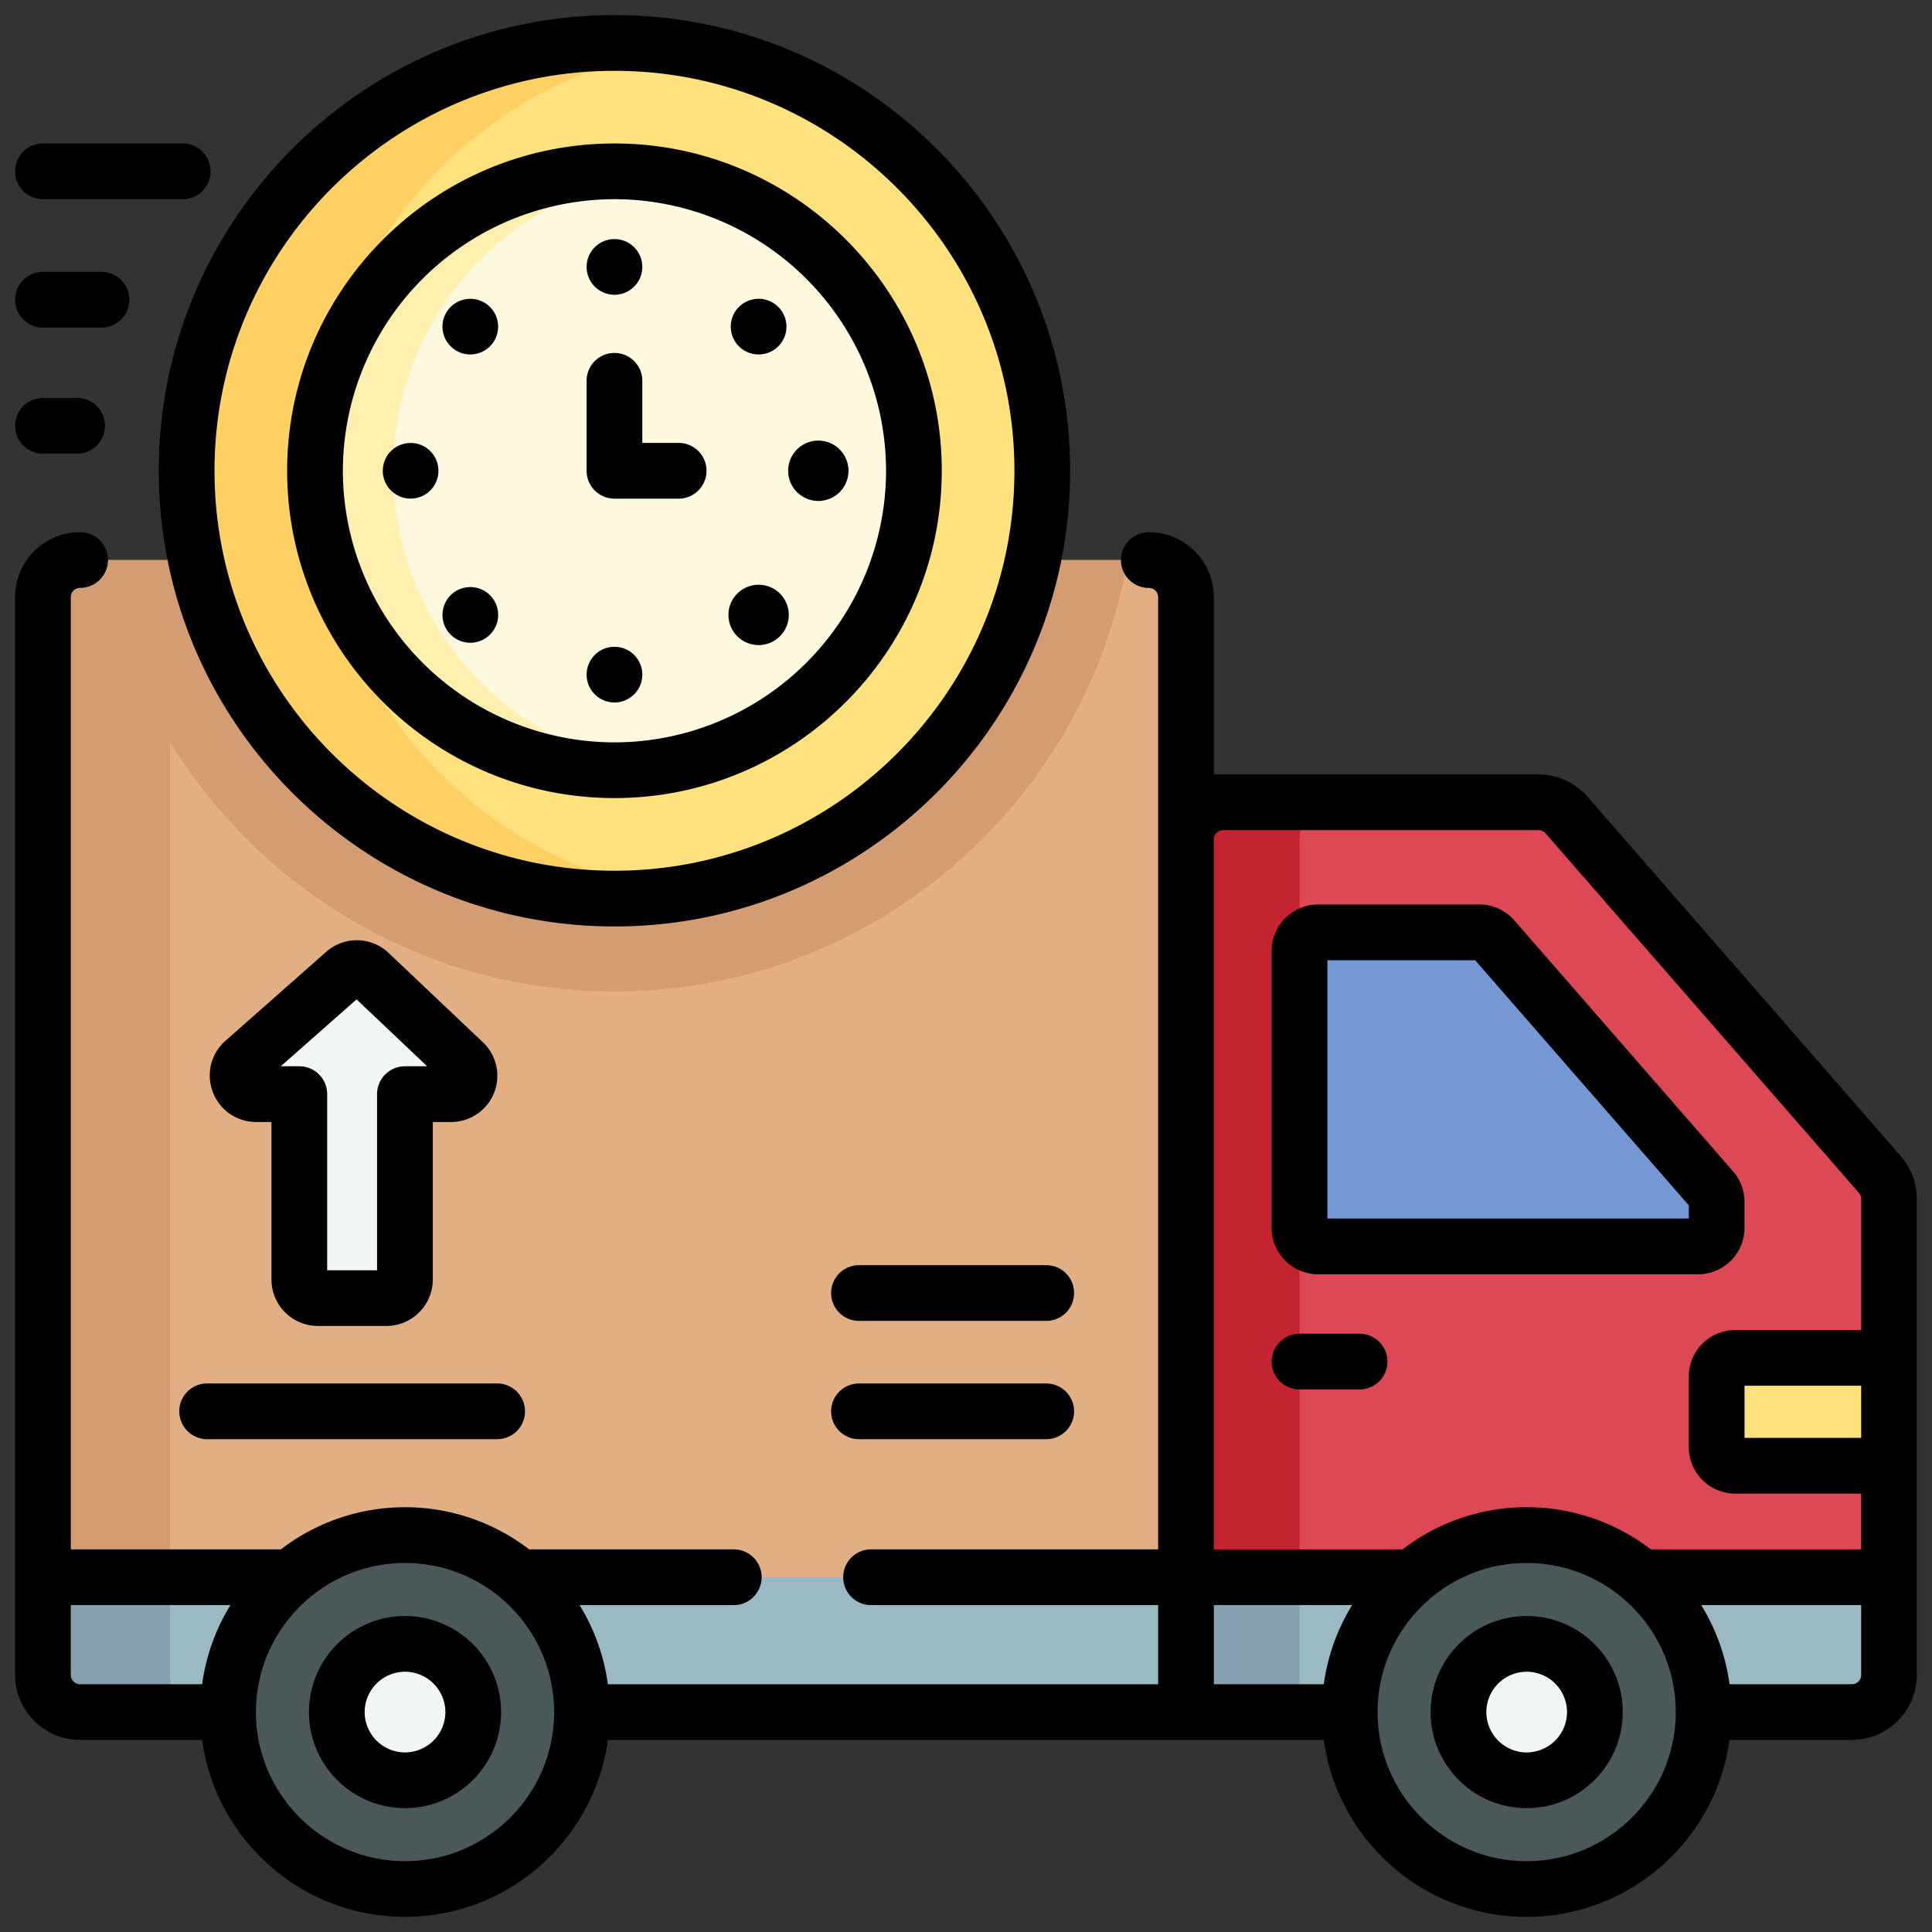
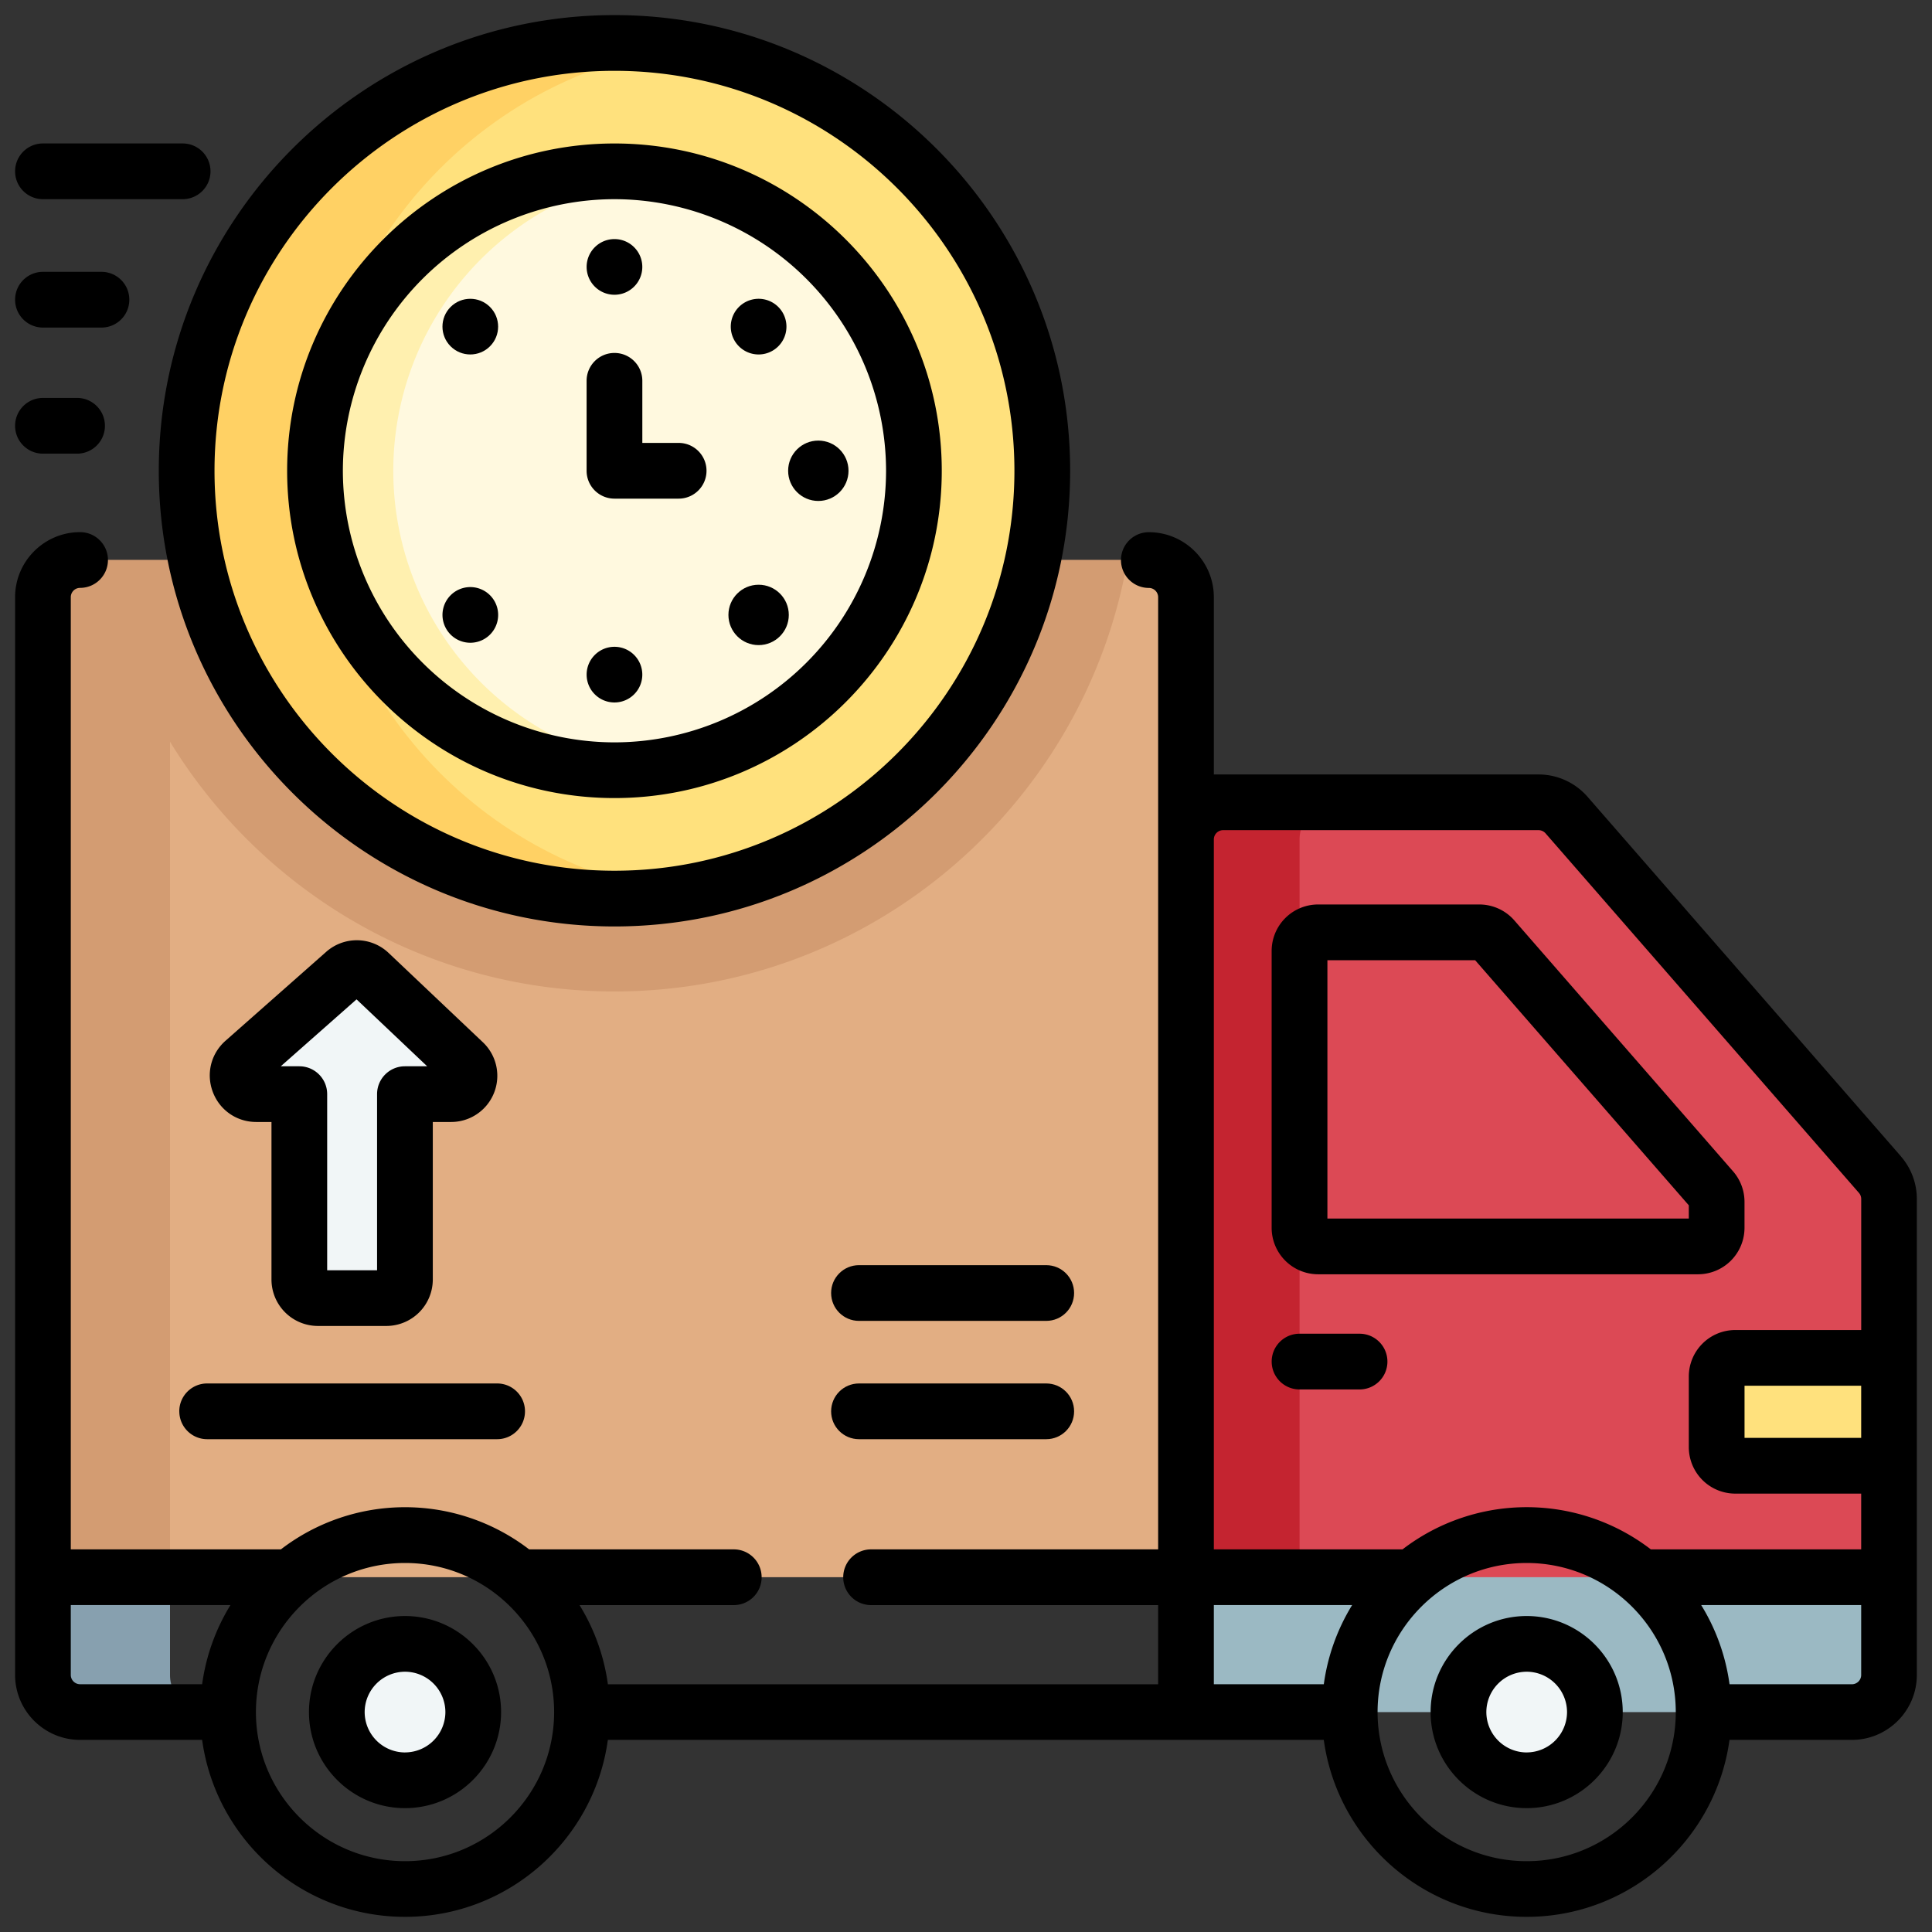
<svg xmlns="http://www.w3.org/2000/svg" xmlns:xlink="http://www.w3.org/1999/xlink" width="64" height="64">
  <rect width="100%" height="100%" fill="#333333" stroke="none" />
-   <path d="M1.423 50.396v5.089a1.23 1.23 0 0 0 1.23 1.23h36.634v-6.32H1.423z" fill="#9bb9c3" />
  <path d="M5.632 55.485v-5.089H1.423v5.089a1.23 1.23 0 0 0 1.23 1.23h4.209a1.23 1.23 0 0 1-1.23-1.23z" fill="#87a0af" />
  <path d="M1.423 52.247h37.864l3.14-16.159-3.14-9.509v-6.795a1.23 1.23 0 0 0-1.23-1.23H2.653a1.23 1.23 0 0 0-1.23 1.23v32.464z" fill="#e2ae83" />
  <path d="M2.653 18.552a1.23 1.23 0 0 0-1.23 1.231v32.464h4.209V24.57c3.033 4.958 8.498 8.273 14.723 8.273 8.503 0 15.587-6.184 16.994-14.291H2.653h0z" fill="#d39c72" />
  <use xlink:href="#B" fill="#495959" />
  <use xlink:href="#C" fill="#f1f6f7" />
  <path d="M39.287 50.396v6.32h22.06a1.23 1.23 0 0 0 1.23-1.23v-5.089h-23.29z" fill="#9bb9c3" />
-   <path fill="#87a0af" d="M39.287 50.396h3.762v6.32h-3.762z" />
  <path d="M62.274 38.91L51.893 27a1.23 1.23 0 0 0-.928-.422H40.517a1.23 1.23 0 0 0-1.23 1.23v24.438h23.29V39.719a1.23 1.23 0 0 0-.303-.809h0z" fill="#dc4955" />
  <path d="M44.28 26.578h-3.762a1.23 1.23 0 0 0-1.23 1.23v24.438h3.762V27.808a1.23 1.23 0 0 1 1.23-1.23z" fill="#c42430" />
-   <path d="M43.049 40.674V31.5c0-.34.276-.615.615-.615h5.342c.178 0 .347.077.464.211l7.246 8.313c.098.112.151.256.151.404v.861c0 .34-.276.615-.615.615H43.664c-.34 0-.615-.276-.615-.615h0z" fill="#7398d4" />
  <use xlink:href="#B" x="37.156" fill="#495959" />
  <use xlink:href="#C" x="37.156" fill="#f1f6f7" />
  <path d="M57.482 48.555h5.095v-3.573h-5.095c-.34 0-.615.276-.615.615v2.343c0 .34.275.615.615.615z" fill="#ffe17d" />
  <path d="M10.53 43.001h2.269c.34 0 .615-.276.615-.615v-6.142h1.509c.556 0 .827-.679.423-1.062l-3.104-2.941c-.231-.219-.592-.225-.83-.015l-3.33 2.941c-.425.375-.159 1.076.407 1.076h1.427v6.142c0 .34.276.615.615.615h0z" fill="#f1f6f7" />
  <path d="M20.355 29.767c-7.827 0-14.172-6.345-14.172-14.172S12.528 1.423 20.355 1.423s14.172 6.345 14.172 14.172-6.345 14.172-14.172 14.172z" fill="#ffe17d" />
  <path d="M10.435 15.595c0-7.104 5.228-12.987 12.046-14.013-.694-.104-1.404-.159-2.126-.159-7.827 0-14.172 6.345-14.172 14.172s6.345 14.172 14.172 14.172c.723 0 1.433-.055 2.126-.159-6.818-1.026-12.046-6.909-12.046-14.013z" fill="#ffd164" />
  <path d="M20.355 5.675a9.92 9.92 0 0 0 0 19.839 9.92 9.92 0 0 0 0-19.839z" fill="#fff9df" />
  <path d="M13.028 15.595a9.92 9.92 0 0 1 8.623-9.832c-.425-.055-.857-.087-1.297-.087a9.92 9.92 0 0 0 0 19.839c.44 0 .872-.032 1.297-.087a9.92 9.92 0 0 1-8.623-9.832z" fill="#fff0af" />
  <g fill="#000">
    <path d="M13.417 53.533c-1.755 0-3.182 1.428-3.182 3.182s1.428 3.182 3.182 3.182 3.182-1.428 3.182-3.182-1.428-3.182-3.182-3.182zm0 4.519a1.34 1.34 0 0 1-1.337-1.337 1.34 1.34 0 0 1 1.337-1.337 1.34 1.34 0 0 1 1.337 1.336 1.34 1.34 0 0 1-1.337 1.337h0zM62.97 38.304L52.588 26.393c-.409-.469-1.001-.738-1.623-.738H40.21v-5.872c0-1.187-.966-2.153-2.153-2.153-.51 0-.923.413-.923.923s.413.923.923.923c.17 0 .308.138.308.308v31.541h-9.509c-.51 0-.923.413-.923.923s.413.923.923.923h9.509v2.623H20.137c-.13-.951-.456-1.84-.939-2.623h5.109c.51 0 .923-.413.923-.923s-.413-.923-.923-.923h-6.779a6.75 6.75 0 0 0-8.223 0h-6.96V19.782c0-.17.138-.308.308-.308.51 0 .923-.413.923-.923s-.413-.923-.923-.923c-1.187 0-2.153.966-2.153 2.153v35.702c0 1.187.966 2.153 2.153 2.153h4.043c.452 3.306 3.292 5.862 6.72 5.862s6.268-2.556 6.72-5.862h23.716c.452 3.306 3.292 5.862 6.72 5.862s6.268-2.556 6.72-5.862h4.053c1.187 0 2.153-.966 2.153-2.153V39.719c0-.52-.188-1.023-.53-1.415h0zM6.697 55.792H2.653c-.17 0-.308-.138-.308-.308v-2.315h5.29a6.74 6.74 0 0 0-.939 2.623zm6.72 5.862c-2.723 0-4.939-2.216-4.939-4.939s2.216-4.939 4.939-4.939 4.939 2.216 4.939 4.939-2.216 4.939-4.939 4.939zm30.436-5.862H40.21v-2.623h4.582a6.74 6.74 0 0 0-.939 2.623zm6.72 5.862c-2.723 0-4.939-2.216-4.939-4.939s2.216-4.939 4.939-4.939 4.939 2.216 4.939 4.939-2.216 4.939-4.939 4.939zm11.081-6.169c0 .17-.138.308-.308.308h-4.053c-.13-.951-.456-1.84-.939-2.623h5.3v2.315zm0-7.853H57.79v-1.728h3.864v1.728zm0-3.573h-4.172a1.54 1.54 0 0 0-1.538 1.538v2.343a1.54 1.54 0 0 0 1.538 1.538h4.172v1.846h-6.969a6.75 6.75 0 0 0-8.223 0H40.21V27.808c0-.17.138-.308.308-.308h10.448c.089 0 .173.039.232.105l10.381 11.91h0c.049.056.076.128.076.202v4.34zm-17.99-1.847h12.587a1.54 1.54 0 0 0 1.538-1.538v-.861a1.54 1.54 0 0 0-.379-1.011l-7.246-8.313a1.54 1.54 0 0 0-1.159-.527h-5.342a1.54 1.54 0 0 0-1.538 1.538v9.174a1.54 1.54 0 0 0 1.538 1.538h0zm.308-10.404h4.894l7.078 8.12v.438H43.972v-8.558h0zm-.923 14.219h1.988c.51 0 .923-.413.923-.923s-.413-.923-.923-.923h-1.988c-.51 0-.923.413-.923.923s.413.923.923.923zm7.524 7.506c-1.755 0-3.182 1.428-3.182 3.182s1.428 3.182 3.182 3.182 3.182-1.428 3.182-3.182-1.427-3.182-3.182-3.182zm0 4.519a1.34 1.34 0 0 1-1.336-1.337 1.34 1.34 0 0 1 1.336-1.337 1.34 1.34 0 0 1 1.337 1.336 1.34 1.34 0 0 1-1.337 1.337h0z" />
    <use xlink:href="#D" />
    <use xlink:href="#D" y="-3.919" />
    <path d="M5.94 46.752c0 .51.413.923.923.923h9.605c.51 0 .923-.413.923-.923s-.413-.923-.923-.923H6.862c-.51 0-.923.413-.923.923zm4.59-2.828h2.269a1.54 1.54 0 0 0 1.538-1.538v-5.219h.586a1.53 1.53 0 0 0 1.058-2.655l-3.104-2.941a1.53 1.53 0 0 0-2.076-.036l-3.33 2.941c-.484.427-.649 1.093-.421 1.697s.793.994 1.439.994h.504v5.219a1.54 1.54 0 0 0 1.538 1.538h0zm1.281-10.819l2.34 2.217h-.737c-.51 0-.923.413-.923.923v5.834h-1.653v-5.834c0-.51-.413-.923-.923-.923h-.614l2.51-2.217zm8.544-2.415c8.323 0 15.095-6.772 15.095-15.095S28.678.5 20.355.5 5.26 7.272 5.26 15.595 12.031 30.69 20.355 30.69zm0-28.344c7.306 0 13.249 5.944 13.249 13.249S27.66 28.844 20.355 28.844 7.106 22.901 7.106 15.595 13.049 2.346 20.355 2.346zm0 24.091c5.978 0 10.842-4.864 10.842-10.843S26.333 4.753 20.355 4.753 9.512 9.616 9.512 15.595s4.864 10.842 10.842 10.842zm0-19.839a9.01 9.01 0 0 1 8.997 8.997 9.01 9.01 0 0 1-8.997 8.997 9.01 9.01 0 0 1-8.997-8.997 9.01 9.01 0 0 1 8.997-8.997zm0 9.92h2.126c.51 0 .923-.413.923-.923s-.413-.923-.923-.923h-1.203v-2.057c0-.51-.413-.923-.923-.923s-.923.413-.923.923v2.98c0 .51.413.923.923.923zM1.423 6.598H6.05c.51 0 .923-.413.923-.923s-.413-.923-.923-.923H1.423c-.51 0-.923.413-.923.923s.413.923.923.923zm0 8.43h1.13c.51 0 .923-.413.923-.923s-.413-.923-.923-.923h-1.13c-.51 0-.923.413-.923.923s.413.923.923.923zm0-4.177h1.938c.51 0 .923-.413.923-.923s-.413-.923-.923-.923H1.423c-.51 0-.923.413-.923.923s.413.923.923.923zm18.932-1.087c.509 0 .922-.413.922-.922s-.413-.922-.922-.922-.922.413-.922.922.413.922.922.922zm0 11.662c-.509 0-.922.413-.922.922s.413.922.922.922.922-.413.922-.922-.413-.922-.922-.922zm4.123-9.954a.92.92 0 1 0 1.304-1.304.92.92 0 1 0-1.304 1.304zm-8.246 9.55a.92.92 0 1 0-1.304-1.304.92.92 0 1 0 1.304 1.304z" />
    <circle cx="27.108" cy="15.595" r="1" />
-     <path d="M13.602 16.517c.509 0 .922-.413.922-.922s-.413-.922-.922-.922-.922.413-.922.922.413.922.922.922z" />
    <circle cx="25.13" cy="20.37" r="1" />
    <path d="M14.927 11.472c.36.36.944.36 1.304 0s.36-.944 0-1.304-.944-.36-1.304 0-.36.944 0 1.304z" />
  </g>
  <defs>
-     <path id="B" d="M13.417 62.577c-3.237 0-5.862-2.624-5.862-5.862s2.624-5.862 5.862-5.862 5.862 2.624 5.862 5.862-2.624 5.862-5.862 5.862z" />
    <path id="C" d="M13.417 54.456a2.26 2.26 0 0 0-2.259 2.259 2.26 2.26 0 0 0 2.259 2.259 2.26 2.26 0 0 0 2.259-2.259 2.26 2.26 0 0 0-2.259-2.259z" />
    <path id="D" d="M34.658 45.829h-6.203c-.51 0-.923.413-.923.923s.413.923.923.923h6.203c.51 0 .923-.413.923-.923s-.413-.923-.923-.923z" />
  </defs>
</svg>